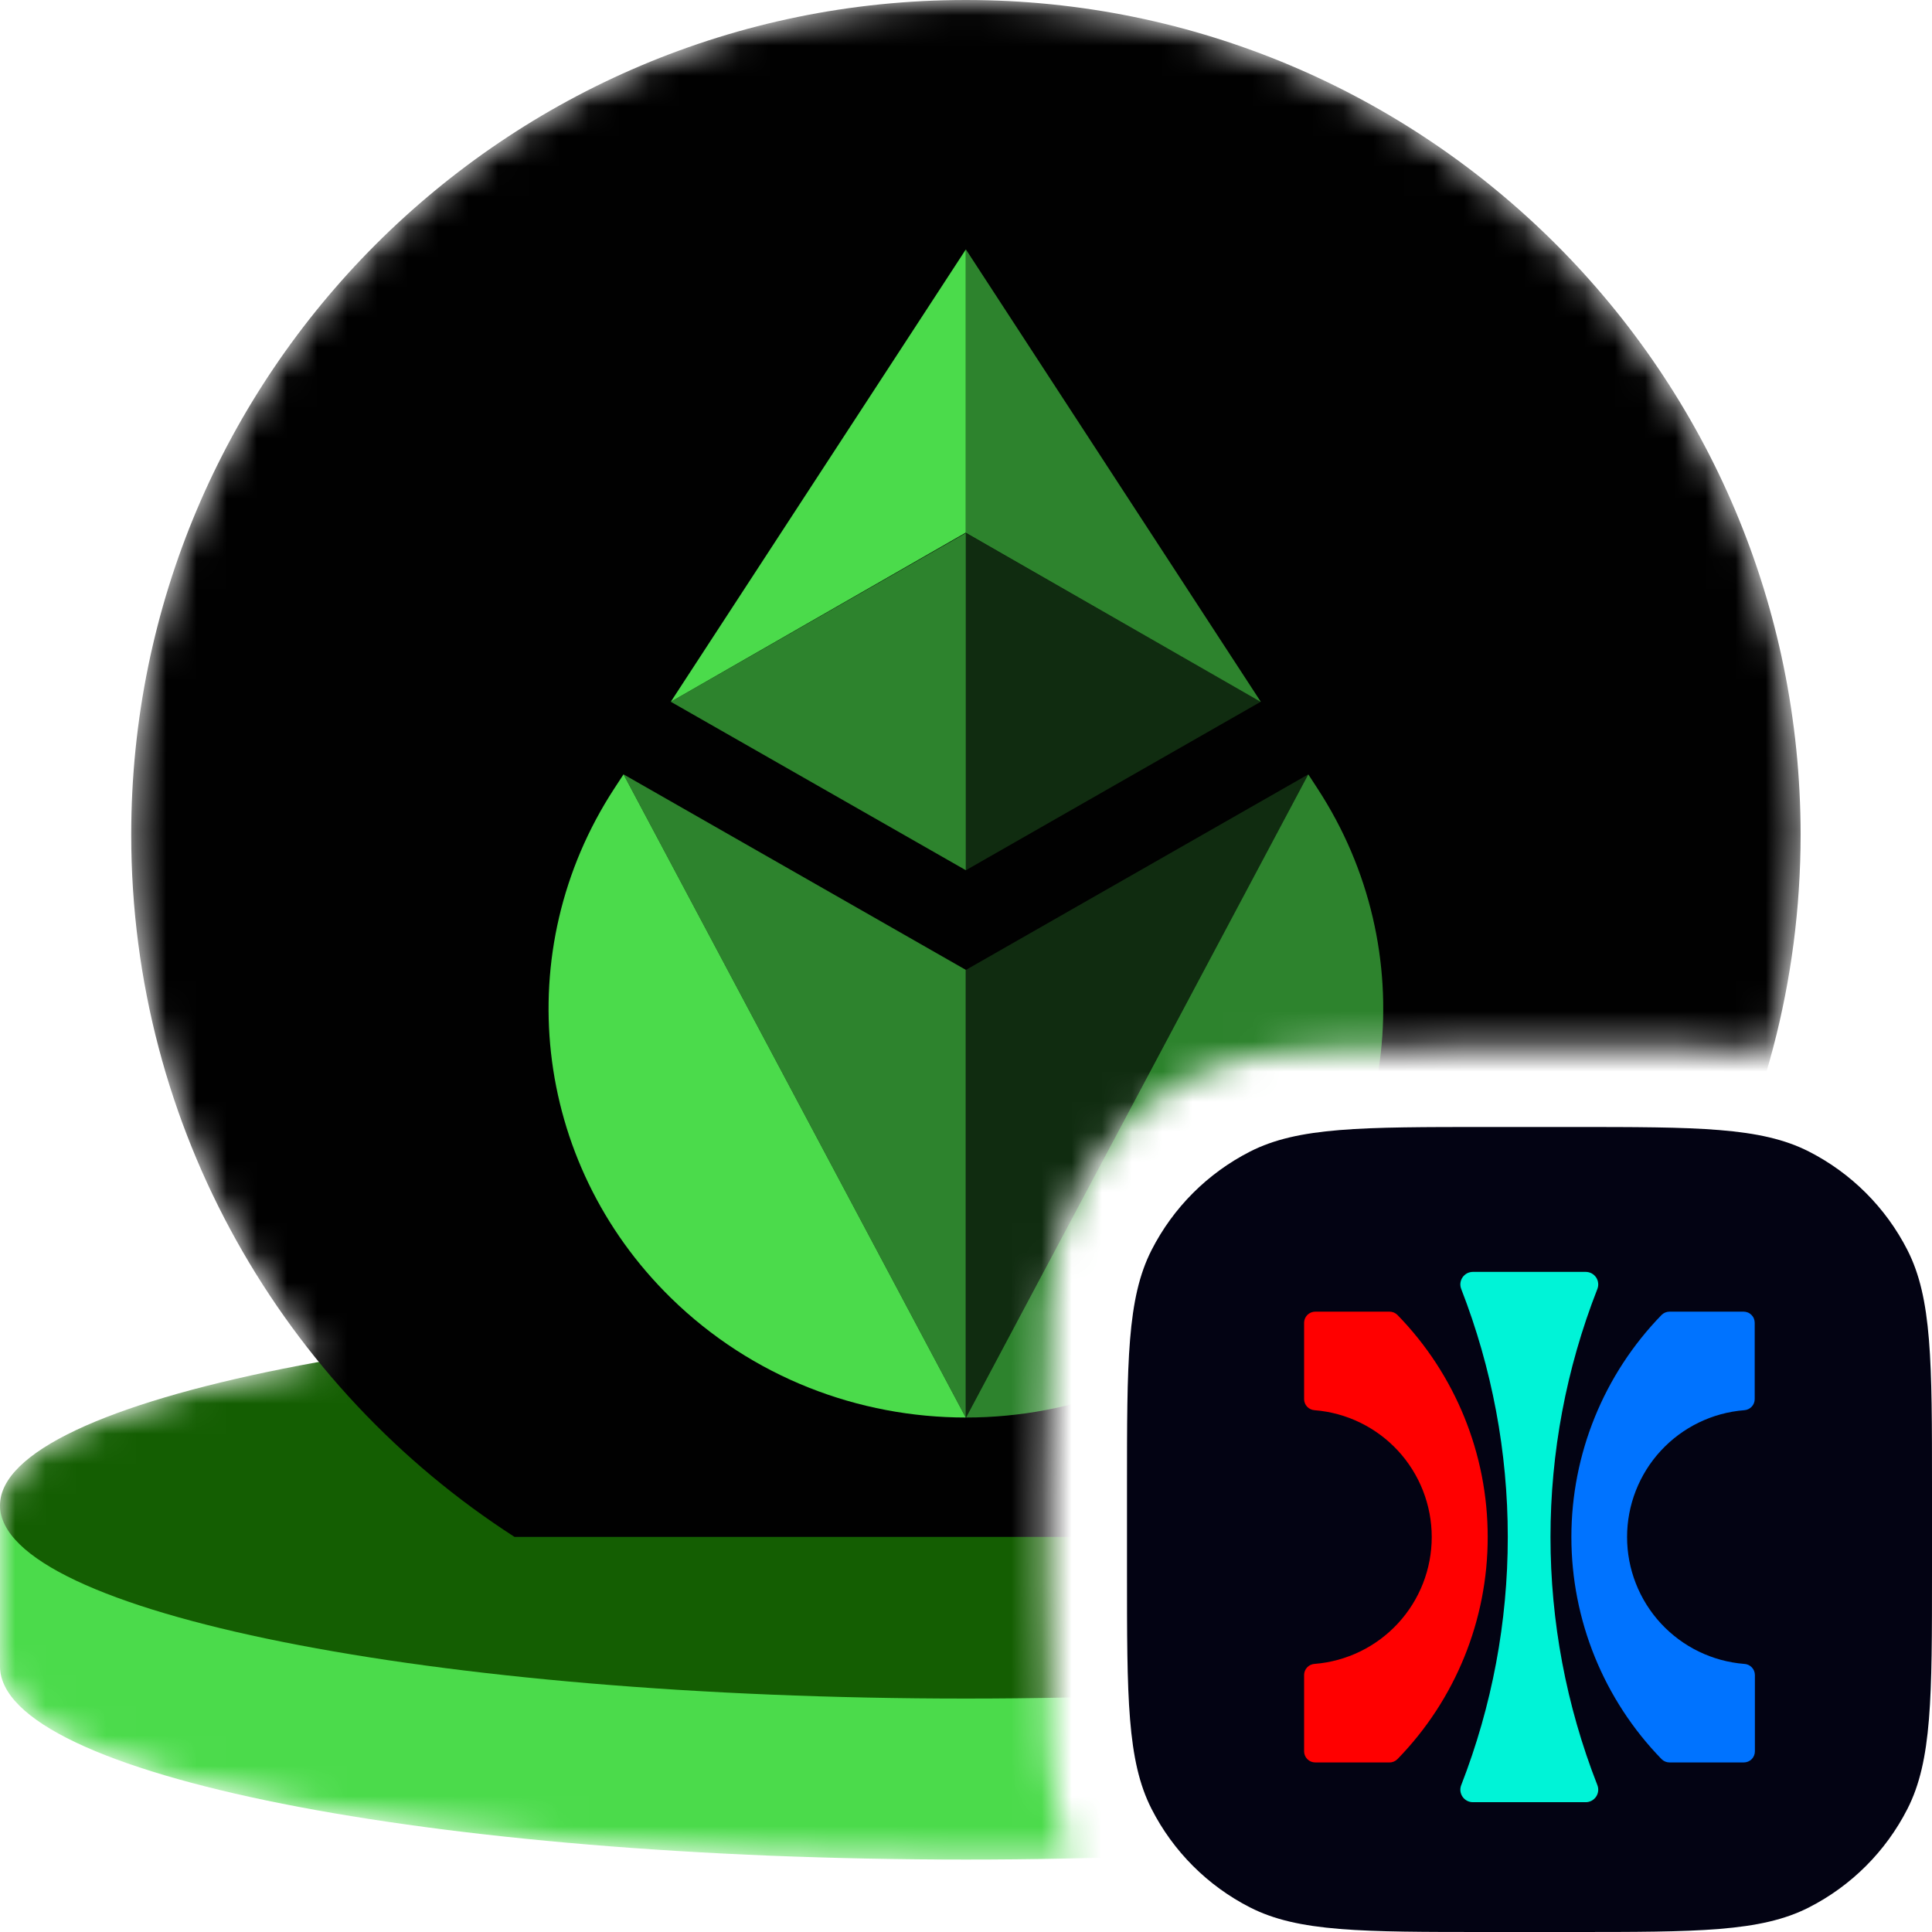
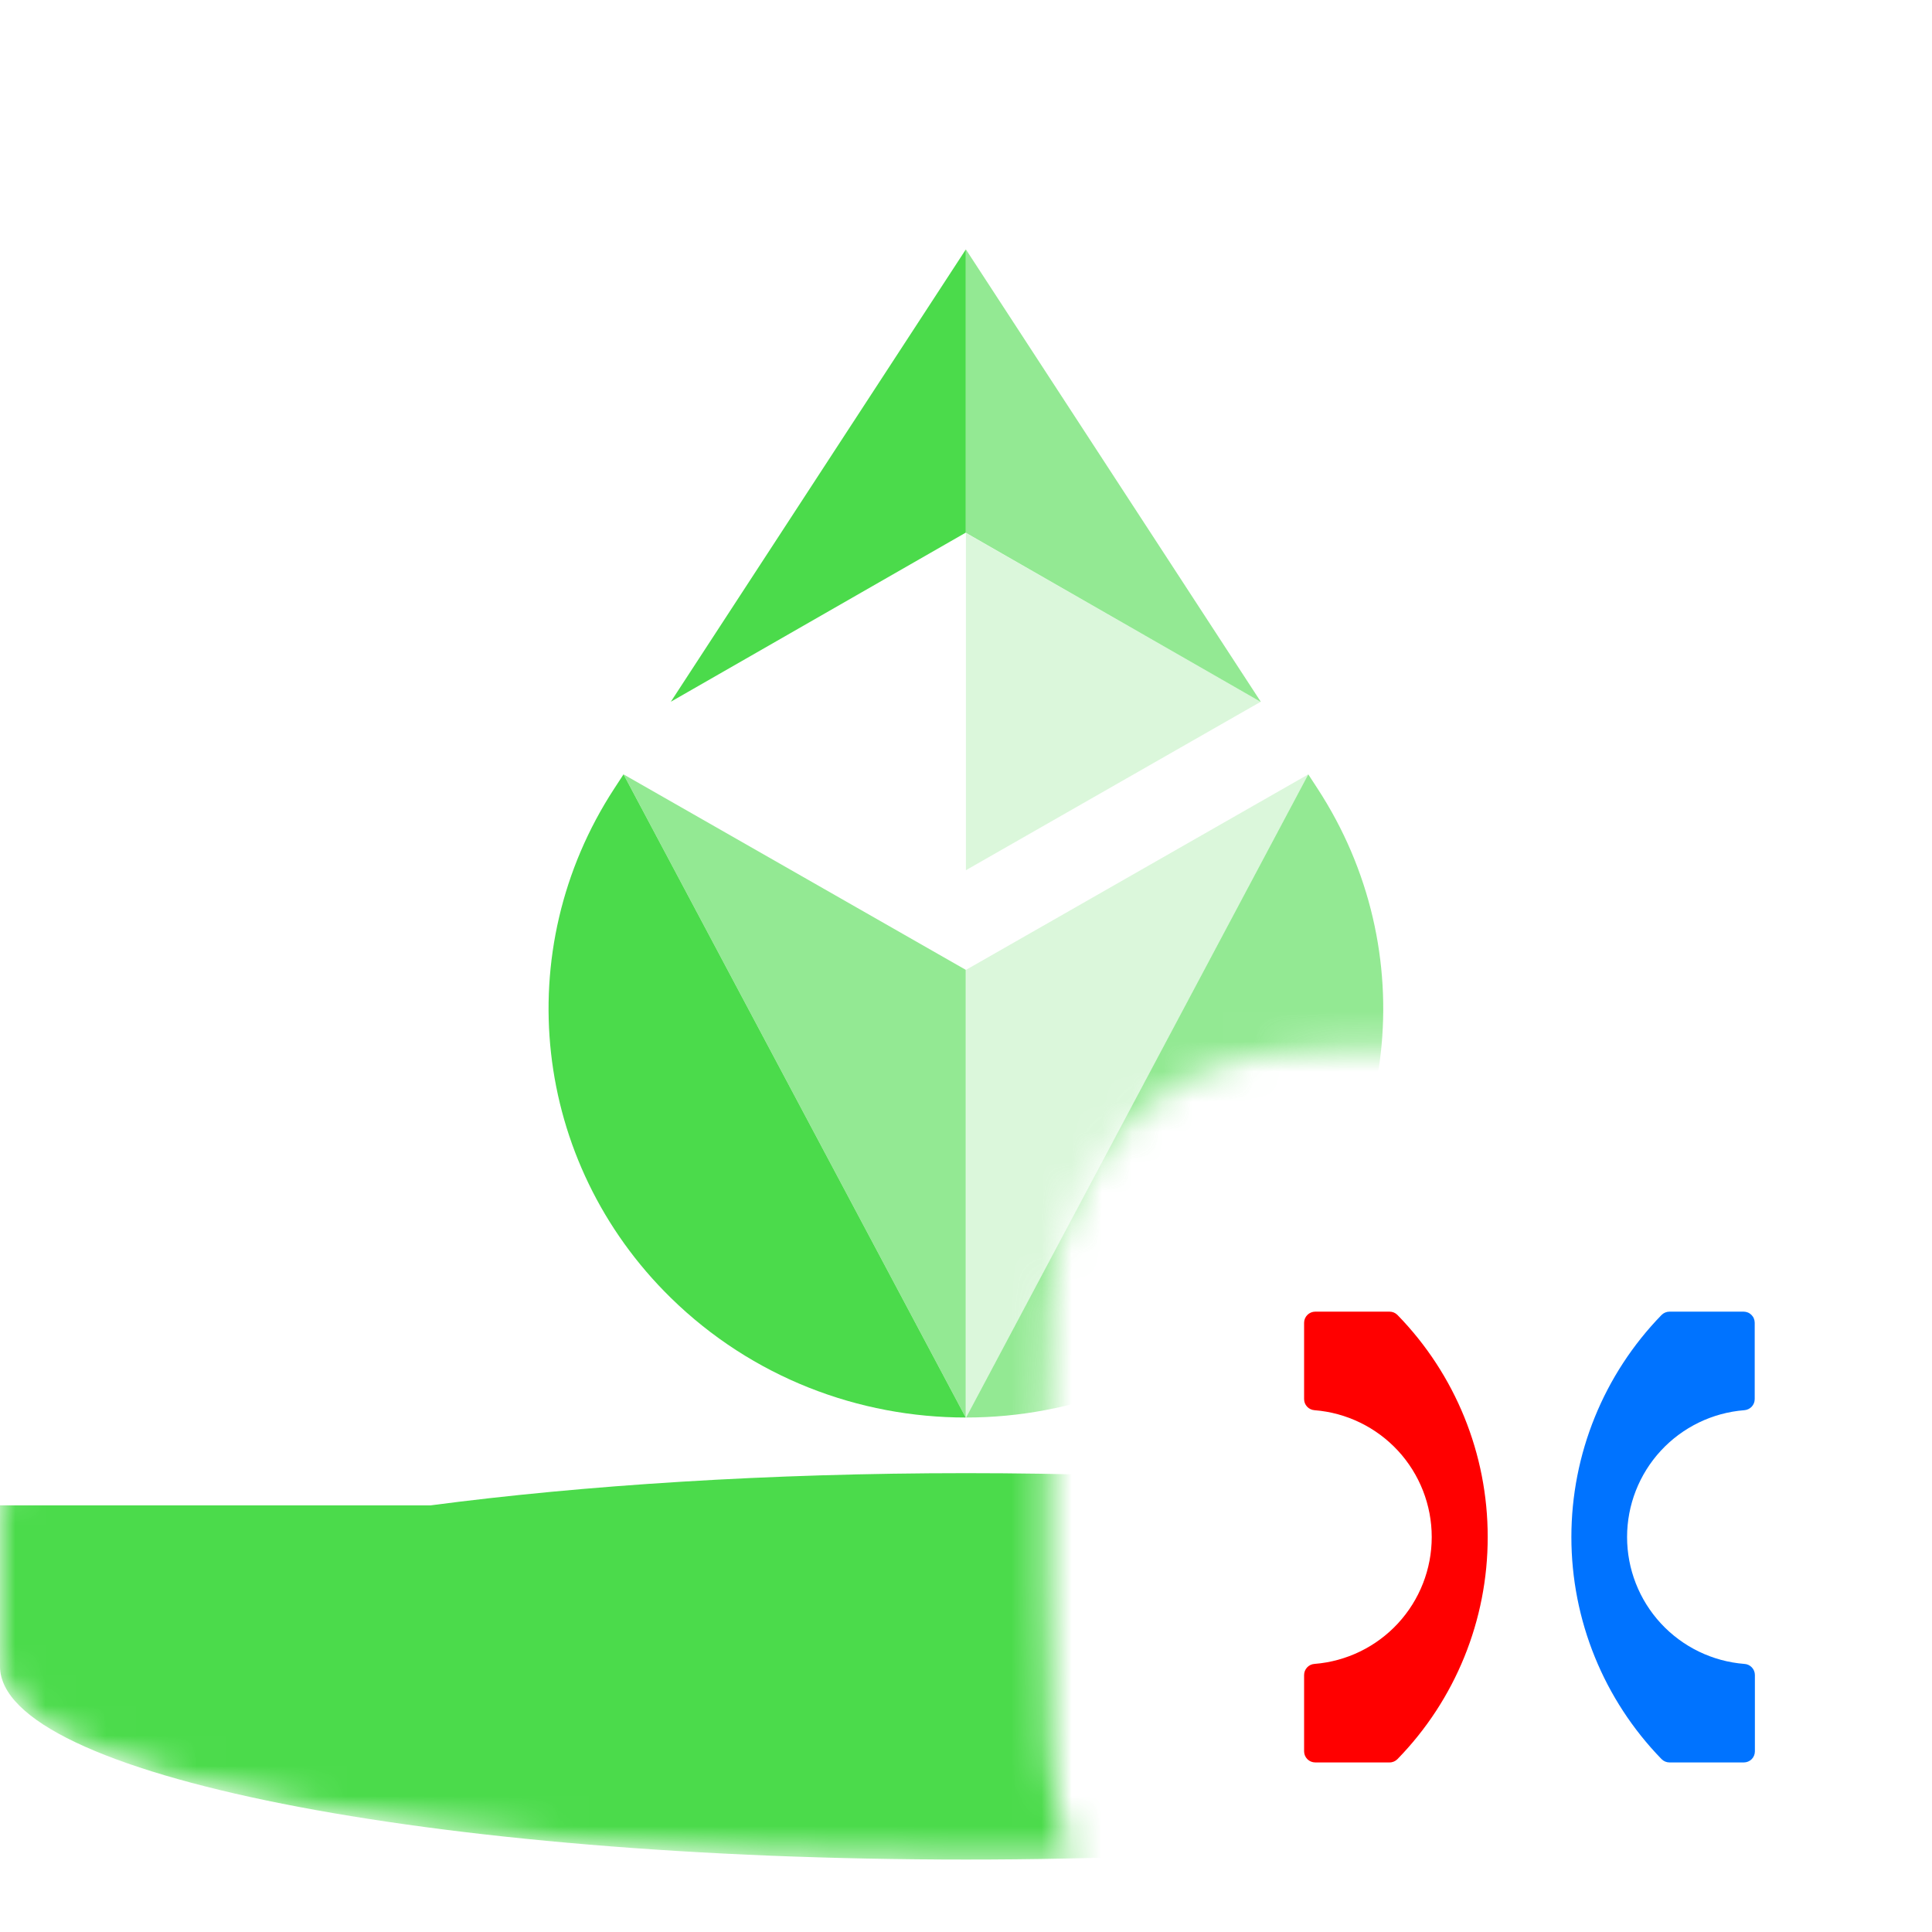
<svg xmlns="http://www.w3.org/2000/svg" width="64" height="64" viewBox="0 0 64 64" fill="none">
  <mask id="mask0_10886_1937" style="mask-type:alpha" maskUnits="userSpaceOnUse" x="0" y="0" width="60" height="62">
    <path d="M4.347 27.65C4.347 34.274 6.676 40.354 10.56 45.116C4.076 46.287 0 47.982 0 49.867V55.2C0 58.8 14.267 61.6 32 61.6C33.197 61.6 34.378 61.587 35.54 61.562C34.667 59.672 34.667 57.166 34.667 52.331V49.003C34.667 43.985 34.667 41.476 35.643 39.559C36.502 37.873 37.873 36.502 39.559 35.643C41.476 34.667 43.985 34.667 49.003 34.667H52.331C55.121 34.667 57.136 34.667 58.704 34.835C59.319 32.544 59.647 30.135 59.647 27.65C59.647 12.379 47.267 0 31.997 0C16.726 0 4.347 12.379 4.347 27.65Z" fill="#010101" />
  </mask>
  <g mask="url(#mask0_10886_1937)">
    <path d="M49.733 49.867C44.667 49.2 38.533 48.8 32 48.8C25.467 48.8 19.333 49.2 14.267 49.867H0V55.2C0 58.8 14.267 61.6 32 61.6C49.733 61.6 64 58.8 64 55.2V49.867H49.733Z" fill="#4BDB4B" />
-     <path d="M32 56.267C49.673 56.267 64 53.402 64 49.867C64 46.333 49.673 43.467 32 43.467C14.327 43.467 0 46.333 0 49.867C0 53.402 14.327 56.267 32 56.267Z" fill="#145E02" />
-     <path d="M46.951 50.911H17.043C9.405 45.991 4.347 37.411 4.347 27.65C4.347 12.379 16.726 0 31.997 0C47.267 0 59.647 12.379 59.647 27.65C59.647 37.411 54.589 45.991 46.951 50.911Z" fill="#010101" />
    <path opacity="0.6" d="M43.339 25.652L43.648 26.127C47.14 31.483 46.36 38.497 41.774 42.991C39.075 45.635 35.539 46.957 32.003 46.957C32.003 46.957 32.003 46.957 43.339 25.652Z" fill="#4BDB4B" />
    <path opacity="0.2" d="M32.002 32.127L43.338 25.652C32.002 46.957 32.002 46.957 32.002 46.957C32.002 42.317 32.002 37 32.002 32.127Z" fill="#4BDB4B" />
    <path d="M20.655 25.652L20.345 26.127C16.854 31.483 17.633 38.497 22.22 42.991C24.918 45.635 28.454 46.957 31.991 46.957C31.991 46.957 31.991 46.957 20.655 25.652Z" fill="#4BDB4B" />
    <path opacity="0.6" d="M31.992 32.127L20.656 25.652C31.992 46.957 31.992 46.957 31.992 46.957C31.992 42.317 31.992 37 31.992 32.127Z" fill="#4BDB4B" />
    <path opacity="0.2" d="M31.997 17.659V28.827L41.762 23.247L31.997 17.659Z" fill="#4BDB4B" />
-     <path opacity="0.6" d="M31.994 17.659L22.222 23.247L31.994 28.827V17.659Z" fill="#4BDB4B" />
    <path opacity="0.6" d="M31.997 17.65L41.769 23.253L31.997 8.263V17.65Z" fill="#4BDB4B" />
    <path d="M31.994 8.263L22.222 23.246L31.994 17.643V8.263Z" fill="#4BDB4B" />
  </g>
-   <path d="M37.333 49.28C37.333 45.098 37.333 43.008 38.147 41.41C38.863 40.005 40.005 38.863 41.41 38.147C43.008 37.333 45.098 37.333 49.28 37.333H52.053C56.235 37.333 58.326 37.333 59.923 38.147C61.328 38.863 62.47 40.005 63.186 41.41C64 43.008 64 45.098 64 49.28V52.053C64 56.235 64 58.326 63.186 59.923C62.47 61.328 61.328 62.47 59.923 63.186C58.326 64 56.235 64 52.053 64H49.28C45.098 64 43.008 64 41.41 63.186C40.005 62.47 38.863 61.328 38.147 59.923C37.333 58.326 37.333 56.235 37.333 52.053V49.28Z" fill="#030313" />
  <path d="M49.282 50.917C49.285 48.168 48.212 45.528 46.293 43.56C46.258 43.525 46.217 43.497 46.172 43.478C46.126 43.46 46.078 43.45 46.029 43.45H43.57C43.472 43.45 43.378 43.489 43.309 43.558C43.24 43.627 43.2 43.72 43.2 43.818V46.347C43.2 46.441 43.236 46.531 43.3 46.599C43.364 46.667 43.452 46.708 43.546 46.715C44.602 46.798 45.589 47.278 46.309 48.056C47.028 48.835 47.428 49.856 47.428 50.917C47.428 51.977 47.028 52.998 46.309 53.777C45.589 54.556 44.602 55.035 43.546 55.119C43.452 55.125 43.364 55.166 43.3 55.235C43.236 55.303 43.2 55.393 43.2 55.487V58.016C43.2 58.114 43.24 58.207 43.309 58.276C43.378 58.345 43.472 58.383 43.57 58.383H46.029C46.078 58.384 46.126 58.374 46.172 58.355C46.217 58.336 46.258 58.308 46.293 58.273C48.212 56.306 49.285 53.665 49.282 50.917Z" fill="#FF0000" />
  <path d="M58.133 55.487C58.133 55.392 58.096 55.301 58.031 55.233C57.965 55.164 57.876 55.123 57.781 55.119C56.724 55.035 55.738 54.556 55.018 53.777C54.299 52.998 53.899 51.977 53.899 50.917C53.899 49.856 54.299 48.835 55.018 48.056C55.738 47.278 56.724 46.798 57.781 46.715C57.875 46.708 57.962 46.667 58.027 46.599C58.091 46.531 58.127 46.441 58.127 46.347V43.818C58.127 43.769 58.117 43.722 58.099 43.677C58.081 43.632 58.053 43.592 58.019 43.558C57.985 43.524 57.945 43.496 57.9 43.478C57.855 43.46 57.808 43.45 57.759 43.45H55.305C55.206 43.45 55.111 43.49 55.041 43.56C53.125 45.53 52.054 48.169 52.054 50.917C52.054 53.664 53.125 56.303 55.041 58.273C55.111 58.344 55.206 58.383 55.305 58.383H57.766C57.863 58.383 57.957 58.345 58.026 58.276C58.095 58.207 58.133 58.113 58.133 58.016V55.487Z" fill="#0073FF" />
-   <path d="M48.789 42.133C48.721 42.134 48.655 42.15 48.595 42.182C48.535 42.214 48.485 42.26 48.447 42.316C48.409 42.372 48.386 42.436 48.378 42.504C48.371 42.571 48.381 42.639 48.406 42.702C49.425 45.32 49.948 48.106 49.947 50.917C49.948 53.727 49.425 56.513 48.406 59.132C48.381 59.194 48.371 59.262 48.378 59.33C48.386 59.397 48.409 59.461 48.447 59.517C48.485 59.573 48.535 59.619 48.595 59.651C48.655 59.683 48.721 59.7 48.789 59.7H52.531C52.599 59.7 52.665 59.683 52.725 59.651C52.784 59.619 52.835 59.573 52.873 59.517C52.911 59.461 52.934 59.397 52.941 59.33C52.949 59.262 52.939 59.194 52.914 59.132C50.845 53.85 50.845 47.983 52.914 42.702C52.939 42.639 52.949 42.571 52.941 42.504C52.934 42.436 52.911 42.372 52.873 42.316C52.835 42.26 52.784 42.214 52.725 42.182C52.665 42.15 52.599 42.134 52.531 42.133H48.789Z" fill="#00F3D7" />
</svg>